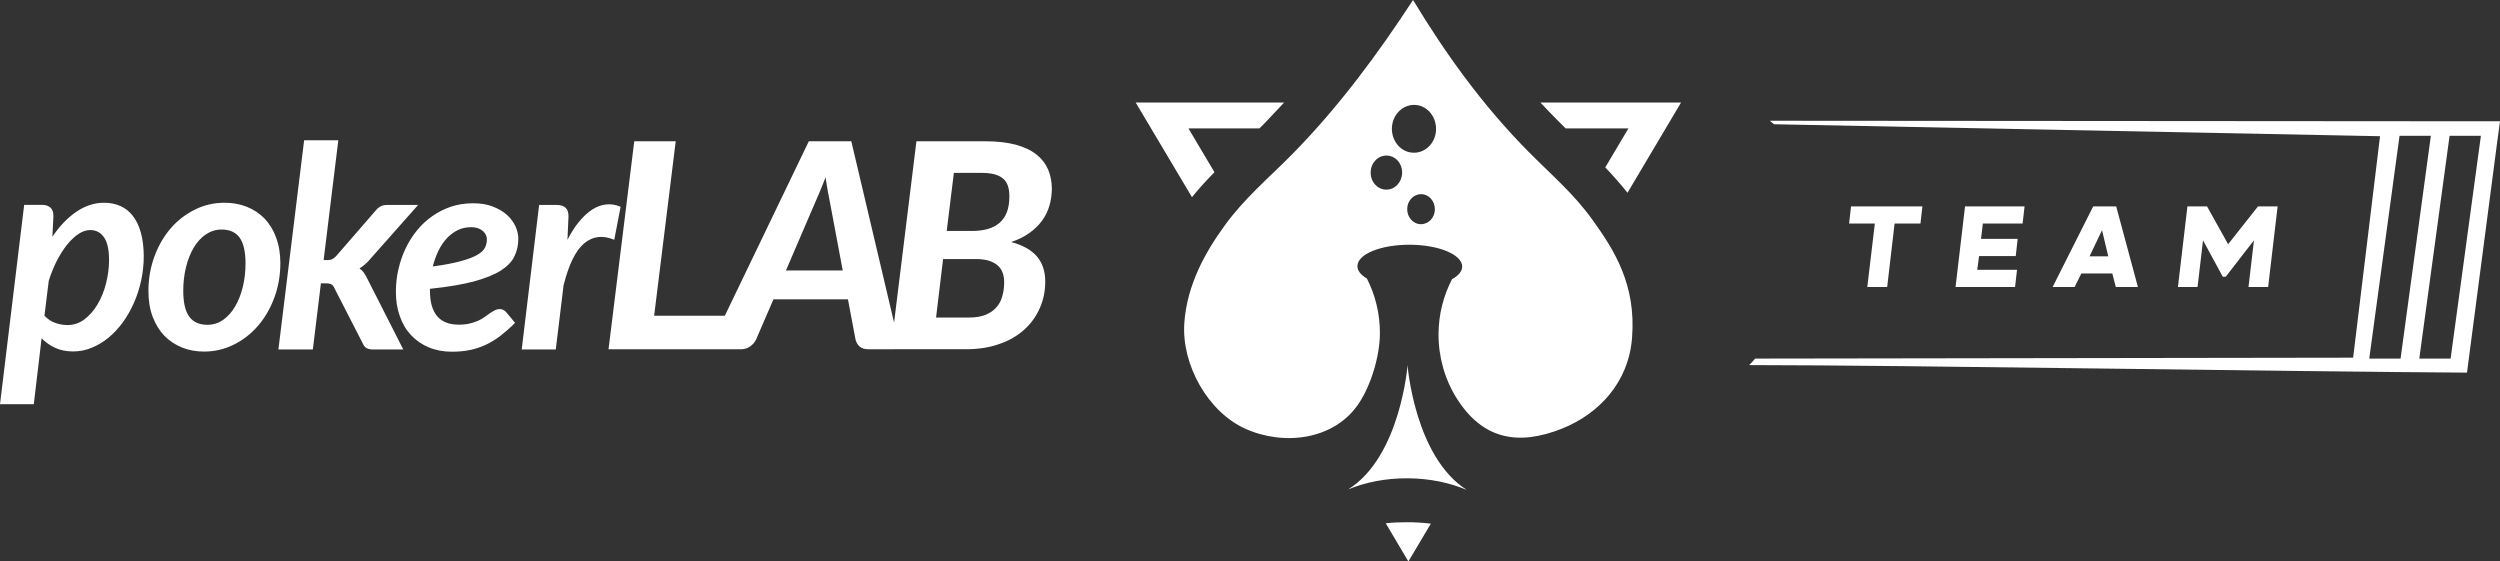
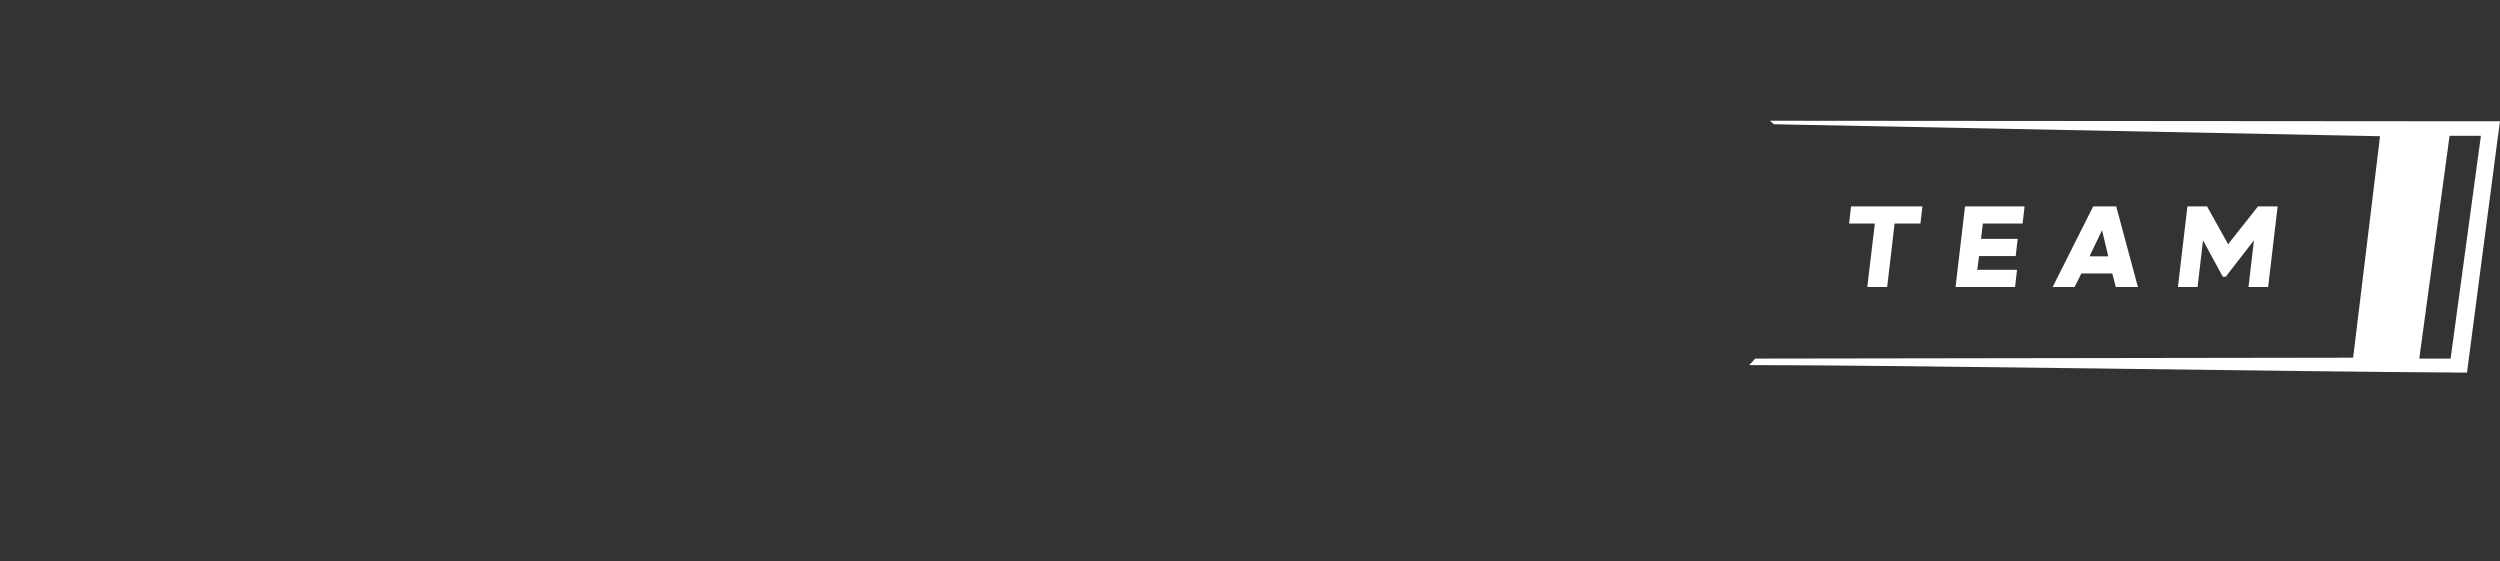
<svg xmlns="http://www.w3.org/2000/svg" id="Camada_1" version="1.1" viewBox="0 0 1923.5 432">
  <rect x="0" y="0" width="1923.5" height="432" fill="#333333" stroke="none" />
  <defs>
    <style>.st0,.st1{fill:#fff}.st1{fill-rule:evenodd}</style>
  </defs>
  <g id="Camada_x5F_1">
-     <path d="M1083 368c16.9.1 32.6 3.4 45.6 9-40.2-25.5-45.6-95.8-45.6-95.8v-.4s-5.4 70.7-45.8 95.8c13.1-5.5 28.9-8.7 45.8-8.6Z" class="st1" />
-     <path d="M1225.6 169.6c-14.9-20.8-32-35.1-49.7-53-35.8-36.2-64-75.8-88.7-116.6-26.7 40.9-57 82.2-93.3 119-18.2 18.4-36.4 33.5-51.6 54.5-14.4 19.8-29.1 45.2-31.1 75.3-2.1 31.8 18.1 68 46.8 81 29.5 13.4 68.7 9 87.6-19.6 9.4-14.2 16-36.4 16.1-53.5.1-15.4-3.6-29.8-10-42.4-4.6-2.7-7.4-6-7.3-9.6.1-9.2 18.1-16.5 40.4-16.4 22.2.1 40.2 7.6 40.2 16.8 0 3.7-2.9 7-7.8 9.7-6.5 12.5-10.3 26.8-10.4 42.1-.1 17.5 4.7 34.8 14 49.6 19.8 31.4 47 36.9 81.2 23.2 28.2-11.3 51.1-35.5 53.7-69.8 3.2-40.8-13.5-67.1-30.1-90.3Zm-159-23.7c-6.7 0-12.1-5.9-12-13.2 0-7.2 5.5-13.1 12.2-13 6.7 0 12.1 5.9 12 13.2-.1 7.2-5.5 13.1-12.2 13Zm26.7 26.6c-5.9 0-10.6-5.2-10.6-11.6s4.8-11.5 10.7-11.5 10.6 5.2 10.6 11.6-4.8 11.5-10.7 11.5Zm-5.5-55c-9.4 0-16.9-8.3-16.9-18.5.1-10.1 7.7-18.3 17.1-18.3s16.9 8.3 16.9 18.5-7.7 18.4-17.1 18.3Zm-4.2 314.5 17.3-29.1c-5.8-.7-11.9-1.1-18-1.1-5.7 0-11.3.2-16.7.8l17.4 29.4Zm168.6-283.7 41.2-69.4h-108.2c4 4.3 8.1 8.5 12.3 12.8l7.1 7.1h48.3l-17.8 30c5.9 6.2 11.6 12.6 17.1 19.5ZM988 78.9H873.8l43.3 72.8c5.5-6.8 11.3-13.1 17.3-19.2l-20-33.7H969l4.1-4.1c5-5.2 10-10.5 14.9-15.8ZM472.6 184.5c-8.8-3.7-16.5-2.8-23.1 2.7s-11.9 16.3-15.9 32.4l-6 49.3h-26.2l13.4-111.2h13.7c2.8 0 5 .7 6.6 2.1 1.6 1.4 2.3 3.6 2.3 6.6l-.8 18.1c2.8-5.5 5.8-10.2 9.1-14.1 3.2-3.9 6.6-7 10-9.2 3.5-2.2 7-3.5 10.7-3.9s7.4.2 11.1 1.8l-4.9 25.4Zm-87.3 23.7c-5.1 3.2-12.1 6-20.9 8.4-8.8 2.3-20 4.2-33.6 5.6v1.4c0 17.5 7.4 26.2 22.2 26.2 3.2 0 6-.3 8.5-.9 2.5-.6 4.6-1.4 6.5-2.2s3.5-1.8 5-2.9c1.5-1.1 2.9-2.1 4.1-2.9 1.3-.9 2.5-1.6 3.7-2.2 1.2-.6 2.6-.9 4-.9.9 0 1.7.2 2.5.7.8.4 1.6 1 2.2 1.7l6.8 8.2c-3.8 3.8-7.6 7.1-11.3 10-3.7 2.8-7.4 5.1-11.3 6.9-3.8 1.8-7.9 3.1-12.1 4-4.3.9-8.9 1.3-13.9 1.3-6.5 0-12.4-1.1-17.7-3.3-5.3-2.2-9.8-5.3-13.6-9.3-3.8-4-6.7-8.8-8.7-14.5-2.1-5.7-3.1-12-3.1-19 0-5.8.6-11.6 1.9-17.2 1.3-5.6 3.1-11 5.5-16 2.4-5.1 5.3-9.7 8.8-14s7.4-7.9 11.8-11 9.2-5.5 14.4-7.3c5.2-1.7 10.9-2.6 16.9-2.6s10.9.8 15.2 2.5c4.4 1.7 8 3.8 10.9 6.4 2.9 2.6 5.1 5.6 6.6 8.8 1.4 3.2 2.2 6.4 2.2 9.5 0 5-1 9.5-3 13.6-1.9 4.1-5.4 7.7-10.5 11ZM374 181.1c-.5-1.2-1.2-2.2-2.2-3.1-1-.9-2.2-1.7-3.8-2.3-1.6-.6-3.4-.9-5.6-.9-3.6 0-7 .7-10.1 2.2s-5.9 3.6-8.4 6.2c-2.5 2.7-4.7 5.9-6.5 9.6-1.8 3.7-3.3 7.8-4.4 12.2 9-1.2 16.2-2.6 21.6-4.1 5.5-1.5 9.7-3.1 12.6-4.8 3-1.7 4.9-3.5 5.9-5.5s1.5-4.1 1.5-6.2c.1-1-.1-2.1-.6-3.3Zm-97.4 25.4c3-1.8 5.9-4.3 8.5-7.5l36.6-41.3h-23.9c-2.1 0-3.8.4-5.2 1.2-1.4.8-2.7 1.9-3.9 3.5l-29.6 34.1c-1.2 1.4-2.3 2.3-3.3 2.8s-2.4.8-4.1.8H249l11.3-92.2H234l-19.8 161h26.5l6.2-50.9h3.7c2 0 3.5.3 4.4.8s1.8 1.6 2.5 3.3l21.6 42.1c.8 1.8 1.8 3.1 3.1 3.7 1.3.7 2.9 1 4.9 1h23.2L282.9 215c-.8-1.7-1.7-3.3-2.7-4.8s-2.2-2.7-3.6-3.7Zm-78.2 44.3c-5.3 6.1-11.5 10.9-18.6 14.4s-14.6 5.3-22.7 5.3c-6.1 0-11.8-1-17-3.1s-9.7-5.1-13.6-9c-3.8-4-6.8-8.8-9-14.6s-3.3-12.4-3.3-19.8c0-9.6 1.6-18.6 4.7-26.9 3.1-8.3 7.3-15.5 12.6-21.6 5.3-6.1 11.5-10.8 18.6-14.3s14.6-5.2 22.7-5.2c6.1 0 11.8 1 17.1 3.1 5.2 2.1 9.8 5.1 13.6 9 3.8 4 6.8 8.8 8.9 14.6 2.2 5.8 3.3 12.4 3.3 19.8 0 9.5-1.6 18.4-4.7 26.7s-7.3 15.5-12.6 21.6Zm-14-67.9c-3-4.2-7.7-6.3-13.9-6.3-4.5 0-8.5 1.3-12.2 3.8s-6.7 5.9-9.3 10.2c-2.5 4.3-4.5 9.3-5.9 15s-2.1 11.7-2.1 18.1c0 9 1.5 15.7 4.6 19.9 3 4.2 7.7 6.3 14 6.3 4.5 0 8.5-1.3 12.1-3.8 3.6-2.6 6.7-6 9.2-10.3s4.5-9.3 5.9-15 2.1-11.7 2.1-18c0-9.1-1.5-15.7-4.5-19.9ZM103 233.1c-2.4 5.4-5.2 10.4-8.5 14.9s-7 8.5-11 11.8-8.4 5.9-13 7.8-9.3 2.8-14.3 2.8-9.6-.9-13.6-2.7c-4-1.8-7.5-4.3-10.6-7.4L26 311H0l18.6-153.4h13.6c2.8 0 5 .7 6.6 2.1 1.6 1.4 2.3 3.6 2.3 6.6l-.8 15.9c5.3-8 11.4-14.4 18.2-19.1 6.8-4.7 13.9-7.1 21.5-7.1 4.6 0 8.8.8 12.6 2.5 3.8 1.7 7 4.2 9.6 7.6 2.7 3.4 4.7 7.7 6.2 12.9 1.4 5.2 2.2 11.3 2.2 18.3 0 6.3-.7 12.5-2 18.5-1.3 6.1-3.2 11.9-5.6 17.3Zm-22.9-50.4c-2.6-3.8-6.1-5.7-10.7-5.7-3 0-6 1-9 3s-6 4.8-8.8 8.3-5.4 7.6-7.9 12.4c-2.4 4.8-4.5 9.9-6.2 15.4l-3.3 26.8c2.5 2.7 5.3 4.5 8.5 5.6s6.3 1.6 9.3 1.6c4.8 0 9.1-1.5 13-4.4 3.9-3 7.3-6.8 10.1-11.6s5-10.1 6.5-16.1 2.3-11.9 2.3-17.9c0-7.8-1.2-13.6-3.8-17.4Zm727.3-24.4c-1.2 4.1-3 7.9-5.6 11.4-2.5 3.5-5.8 6.7-9.7 9.5s-8.6 5.2-14.1 7c8.9 2.4 15.5 6.1 19.8 11.1 4.3 5.1 6.4 11.5 6.4 19.2s-1.4 14.2-4.2 20.6c-2.8 6.4-6.8 11.9-12 16.6s-11.6 8.4-19.2 11c-7.5 2.7-16.1 4-25.6 4H668c-2.8 0-5-.7-6.5-2s-2.6-3.1-3.2-5.2l-5.9-31.2h-57.3l-13.5 31.2c-1 1.9-2.4 3.6-4.4 5s-4.3 2.2-6.8 2.2H468.2l19.8-160h31.9l-16.6 134.2h54.4l64.6-134.2H655l32.9 139.5 17.2-139.5h53c9.1 0 16.8.9 23.3 2.6 6.5 1.8 11.8 4.2 15.9 7.5 4.1 3.2 7.1 7.1 9.1 11.6 1.9 4.5 2.9 9.5 2.9 15.1-.1 4.4-.7 8.7-1.9 12.8Zm-168.5-.8c-.5-2.6-1.1-5.8-1.8-9.4-.7-3.6-1.3-7.5-1.9-11.7-1.6 4.2-3.2 8.1-4.7 11.7-1.5 3.6-2.9 6.8-4.1 9.5l-21.7 50.5h43.7l-9.5-50.6Zm81.3 86.8h25.6c4.8 0 8.9-.7 12.3-2 3.4-1.4 6.2-3.2 8.3-5.6 2.2-2.4 3.8-5.3 4.7-8.6 1-3.3 1.5-7 1.5-11 0-2.7-.4-5.2-1.2-7.3-.8-2.2-2-4-3.8-5.6-1.7-1.5-4-2.7-6.7-3.6-2.7-.8-6.1-1.3-10-1.3h-25.3l-5.4 45Zm51.2-107.2c-3.5-2.8-8.9-4.1-16.3-4.1h-21.2l-5.5 44.7h19.4c4.5 0 8.5-.5 12.1-1.5s6.6-2.6 9.1-4.7c2.5-2.2 4.4-4.9 5.7-8.3 1.3-3.4 1.9-7.5 1.9-12.3 0-6.5-1.7-11.1-5.2-13.8Z" class="st1" />
    <path d="M1442.5 172h-19.8l1.5-13.2h54.9l-1.5 13.2h-19.9l-5.7 48.8h-15.3l5.8-48.8Zm78.8 35.6h30.6l-1.5 13.2h-45.8l7.3-62h45.8l-1.5 13.2h-30.6l-1.4 11.8h28.2l-1.5 13.2h-28.2l-1.4 10.6Zm106.6 13.2-2.7-10.4h-23.8l-5.2 10.4h-16.9l31.2-62h17.7l16.7 62h-17Zm-20.2-23.6h14.4l-4.8-20.1-9.6 20.1Zm104.8 15.7h-2.3l-15.2-28-4.2 35.9h-15.1l7.3-62h15.1l16.2 29.1 23-29.1h15.1l-7.3 62H1730l4.2-35.9-21.7 28Z" class="st0" />
-     <path d="M1898.1 286.7c-151-.9-424.7-5.7-552.3-5.8 1.6-1.6 3.2-3.3 4.6-5l460.1-.7 20.7-170.4-466.3-9.2-3.2-2.7 521 .4h40.8l-1.5 11.2-.7 5.1-23.2 177.1Zm-75.2-10.8h24.1l23.3-171.4h-24.1l-23.3 171.4Zm38.5 0h24.1l23.3-171.4h-24.1l-23.3 171.4Z" class="st0" />
+     <path d="M1898.1 286.7c-151-.9-424.7-5.7-552.3-5.8 1.6-1.6 3.2-3.3 4.6-5l460.1-.7 20.7-170.4-466.3-9.2-3.2-2.7 521 .4h40.8l-1.5 11.2-.7 5.1-23.2 177.1Zm-75.2-10.8h24.1h-24.1l-23.3 171.4Zm38.5 0h24.1l23.3-171.4h-24.1l-23.3 171.4Z" class="st0" />
  </g>
</svg>